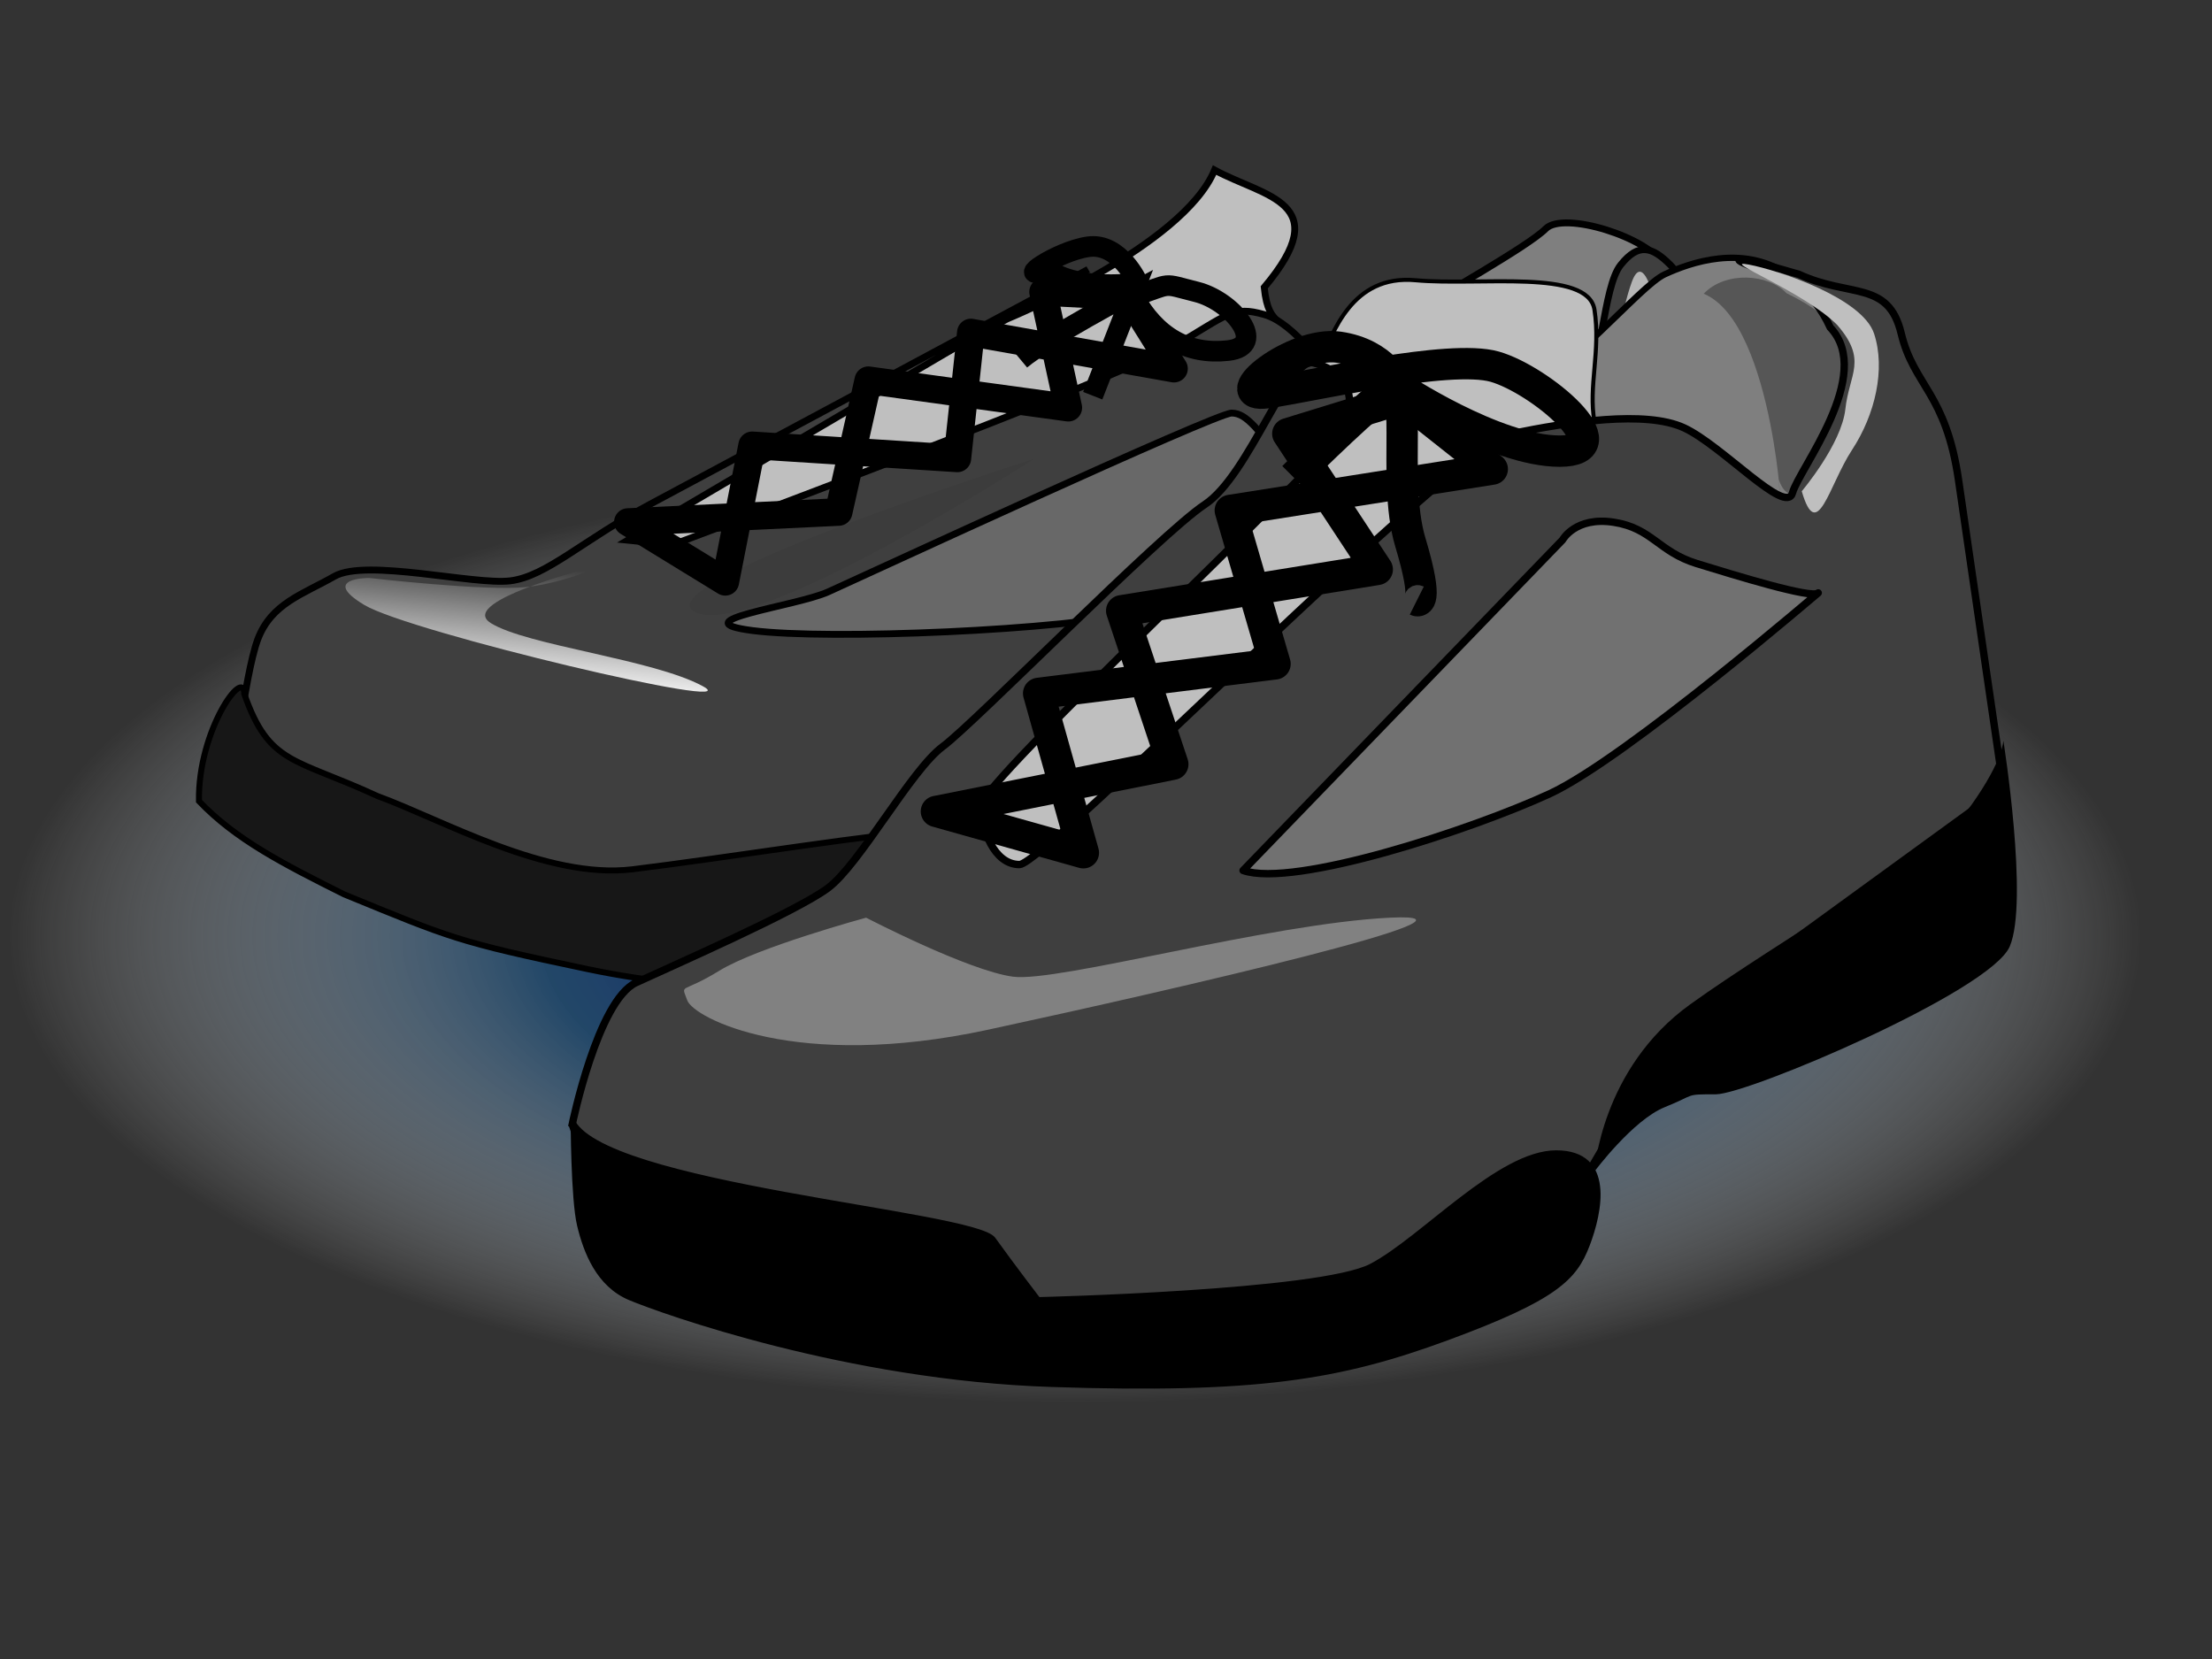
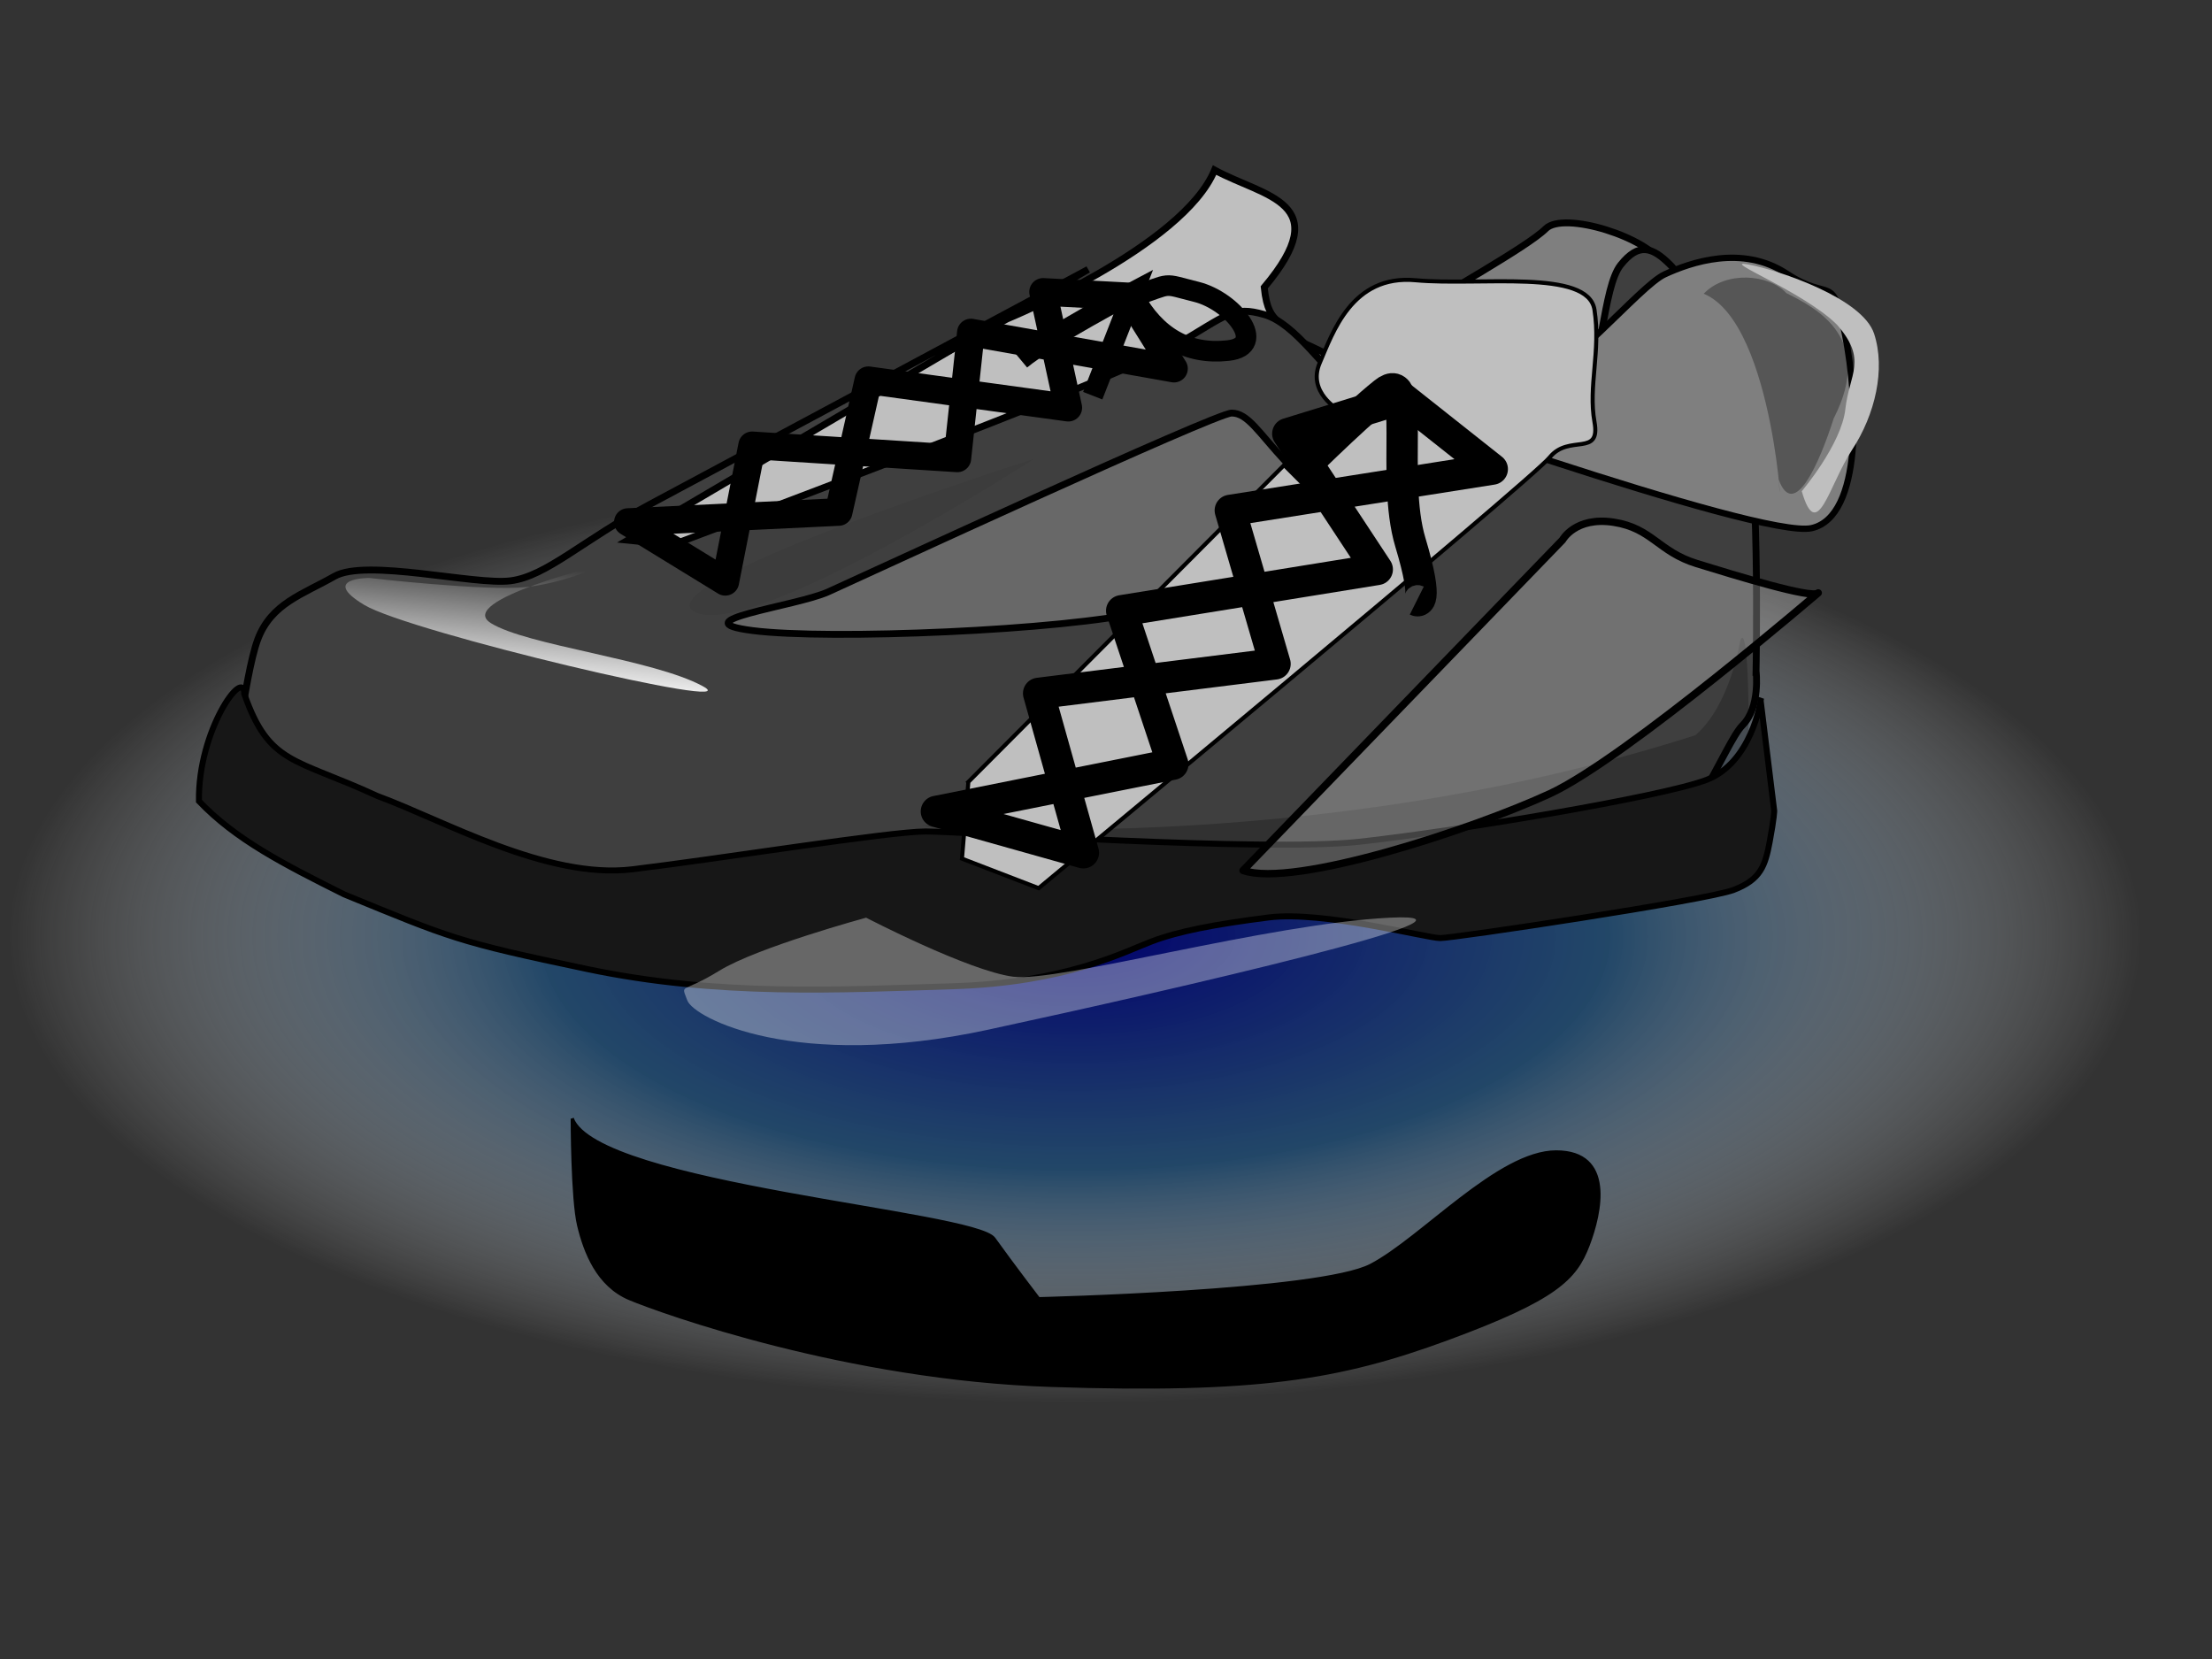
<svg xmlns="http://www.w3.org/2000/svg" xmlns:xlink="http://www.w3.org/1999/xlink" width="500" height="375">
  <rect width="100%" height="100%" fill="#333333" stroke="none" />
  <title>black tennis shoes</title>
  <defs>
    <linearGradient id="linearGradient2413">
      <stop stop-color="#00006d" offset="0" id="stop2415" />
      <stop stop-color="#1f4b72" stop-opacity="0.837" offset="0.5" id="stop2419" />
      <stop stop-color="#ffffff" stop-opacity="0" offset="1" id="stop2417" />
    </linearGradient>
    <linearGradient id="linearGradient2988">
      <stop stop-color="#ffffff" offset="0" id="stop2990" />
      <stop stop-color="#ffffff" stop-opacity="0" offset="1" id="stop2992" />
    </linearGradient>
    <pattern width="131.094" patternUnits="userSpaceOnUse" patternTransform="translate(-311.625, -153.031)" id="pattern2966" height="131.125">
      <path fill="none" fill-opacity="0.75" fill-rule="evenodd" stroke="#000000" stroke-width="1px" id="path2968" d="m40.094,0.5l0,31.125l56.562,0l0,-31.125l-56.562,0zm56.562,31.125l0,62.219l33.938,0l0,-62.219l-33.938,0zm0,62.219l-56.562,0l0,36.781l56.562,0l0,-36.781zm-56.562,0l0,-62.219l-39.594,0l0,62.219l39.594,0z" />
    </pattern>
    <linearGradient y2="0.03" y1="0.81" xlink:href="#linearGradient2988" x2="0.553" x1="0.359" id="linearGradient2393" />
    <radialGradient xlink:href="#linearGradient2413" r="158.864" id="radialGradient2429" gradientUnits="userSpaceOnUse" gradientTransform="matrix(1.517, 0, 0, 0.664, -53.878, 43.848)" fy="252.703" fx="195.702" cy="252.703" cx="195.702" />
  </defs>
  <g>
    <title>Layer 1</title>
    <path fill="url(#radialGradient2429)" fill-rule="evenodd" stroke-width="1.425" stroke-linecap="round" stroke-linejoin="round" stroke-miterlimit="4" stroke-dashoffset="0" id="path2421" d="m483.864,211.721a240.936,105.534 0 1 1 -481.873,0a240.936,105.534 0 1 1 481.873,0z" />
    <path fill="#bfbfbf" fill-rule="evenodd" stroke="#000000" stroke-width="1.553px" id="path2130" d="m146.008,137.389c0,0 144.859,-48.966 144.859,-58.148c0,-9.181 -4.081,-4.081 -5.101,-14.282c16.322,-19.383 0,-20.403 -11.221,-26.523c-7.141,17.342 -46.926,33.664 -46.926,33.664l-90.792,49.987l9.181,15.302z" />
    <path fill="#7f7f7f" fill-rule="evenodd" stroke="#000000" stroke-width="1.553px" id="path2120" d="m375.923,59.859c-3.06,-6.121 -22.443,-12.242 -26.523,-8.161c-4.081,4.081 -23.983,15.065 -30.104,19.146c-6.121,4.081 -8.424,11.221 -16.822,10.438c-6.121,-3.06 -24.483,-12.242 -25.503,-6.121c-1.02,6.121 -6.121,41.825 21.423,41.825c27.544,0 57.127,10.201 65.289,-6.121c8.161,-16.322 12.242,-51.007 12.242,-51.007z" />
    <path fill="#3f3f3f" fill-rule="evenodd" stroke="#000000" stroke-width="1.553px" id="path2116" d="m396.941,151.691c0,0 1.02,-51.007 -3.06,-60.188c-4.081,-9.181 -12.242,-27.544 -16.322,-31.624c-4.081,-4.081 -7.141,-5.101 -11.221,0c-4.081,5.101 -4.081,23.463 -9.181,30.604c-5.101,7.141 -8.161,12.242 -18.362,13.262c-10.201,1.02 -21.423,-4.081 -30.604,-12.242c-9.181,-8.161 -15.302,-18.362 -22.443,-20.403c-7.141,-2.04 -8.161,0 -20.403,7.141c-12.242,7.141 -113.235,44.886 -113.235,44.886l-10.201,-1.02l104.054,-61.208c0,0 -83.651,44.886 -98.953,53.047c-15.302,8.161 -23.463,16.322 -31.624,17.342c-8.161,1.02 -32.644,-5.101 -39.785,-1.02c-7.141,4.081 -14.282,6.121 -17.342,14.282c-3.06,8.161 -6.121,35.705 -6.121,35.705c0,0 12.242,16.322 27.544,20.403c15.302,4.081 89.772,20.403 108.134,17.342c18.362,-3.06 47.946,-3.06 60.188,-10.201c12.242,-7.141 34.685,-8.161 45.906,-8.161c11.221,0 61.208,4.081 74.47,-2.04c13.262,-6.121 21.423,-29.584 25.503,-33.664c4.081,-4.081 3.06,-12.242 3.06,-12.242z" />
    <path fill="#000000" fill-opacity="0.227" fill-rule="evenodd" stroke-width="1px" id="path2942" d="m393.382,144.751c2.256,-5.641 2.256,31.588 1.128,33.844c-117.326,22.563 -186.142,7.897 -186.142,7.897c0,0 86.866,7.897 174.86,-20.306c7.897,-6.769 10.153,-21.435 10.153,-21.435z" />
    <path fill="#171717" fill-rule="evenodd" stroke="#000000" stroke-width="1.356px" id="path2118" d="m397.981,158.401l3.06,24.878c0,0 0,1.555 -1.02,6.997c-1.02,5.442 -2.04,8.552 -8.161,10.884c-6.121,2.332 -63.248,10.884 -66.309,10.884c-3.06,0 -26.523,-6.219 -38.765,-4.665c-12.242,1.555 -20.403,3.11 -26.523,5.442c-6.121,2.332 -19.383,9.329 -44.886,10.107c-25.503,0.777 -53.047,2.332 -82.631,-3.887c-29.584,-6.219 -30.693,-6.94 -54.984,-16.894c-13.773,-6.88 -24.525,-12.398 -32.791,-21.06c-0.266,-15.998 10.246,-30.461 10.246,-24.241c5.645,16.099 11.354,14.417 30.087,23.079c14.882,5.442 38.262,18.902 57.645,16.57c19.383,-2.332 58.148,-8.552 66.309,-8.552c8.161,0 76.51,4.665 97.933,2.332c21.423,-2.332 68.349,-10.107 78.55,-13.994c10.201,-3.887 12.242,-17.881 12.242,-17.881z" />
    <path fill="none" fill-opacity="0.75" fill-rule="evenodd" stroke="#000000" stroke-width="6.25" stroke-linecap="round" stroke-linejoin="round" stroke-miterlimit="4" id="path2142" d="m141.928,118.007l22.015,13.499l6.075,-30.841l46.38,2.942l3.06,-28.445l45.906,8.161l-10.201,-16.322l-19.383,-1.02l5.693,26.168l-45.196,-6.197l-6.712,29.779l-47.637,2.277z" />
    <path fill="url(#linearGradient2393)" fill-rule="evenodd" stroke-width="1px" id="path2902" d="m136.441,127.574c0,0 -8.161,4.081 -17.342,5.101c-9.181,1.02 -35.705,-2.04 -35.705,-2.04c0,0 -11.221,0 -1.02,6.121c10.201,6.121 87.731,24.483 76.51,18.362c-11.221,-6.121 -39.785,-9.181 -47.946,-14.282c-8.161,-5.101 25.503,-13.262 25.503,-13.262z" />
-     <path fill="#ffffff" fill-opacity="0.616" fill-rule="evenodd" stroke-width="1px" id="path2904" d="m373.307,65.736c0,0 -2.172,-8.161 -4.442,-2.04c-2.27,6.121 -4.826,21.423 -9.436,27.544c-3.132,5.223 -19.143,23.617 -6.148,13.749c21.322,-22.443 20.026,-39.253 20.026,-39.253z" />
    <path fill="#000000" fill-opacity="0.054" fill-rule="evenodd" stroke-width="1px" id="path2906" d="m233.74,103.725c0,0 -89.772,28.564 -76.51,34.685c13.262,6.121 76.51,-34.685 76.51,-34.685z" />
    <path fill="none" fill-opacity="0.75" fill-rule="evenodd" stroke="#000000" stroke-width="4.659" stroke-linecap="round" stroke-linejoin="round" stroke-miterlimit="4" id="path2936" d="m256.182,67c9.181,-3.06 6.121,-3.06 14.282,-1.02c8.161,2.04 16.322,12.242 7.141,13.262c-9.181,1.02 -16.322,-3.06 -21.423,-12.242z" />
-     <path fill="none" fill-opacity="0.75" fill-rule="evenodd" stroke="#000000" stroke-width="4.659" stroke-linecap="round" stroke-linejoin="round" stroke-miterlimit="4" id="path2938" d="m257.203,63.94c0,0 -4.081,-9.181 -11.221,-8.161c-7.141,1.02 -17.342,8.161 -9.181,5.101c7.141,5.101 20.403,3.06 20.403,3.06z" />
    <path fill="none" fill-opacity="0.75" fill-rule="evenodd" stroke="#000000" stroke-width="4.659" stroke-miterlimit="4" id="path2940" d="m247.001,89.443l9.181,-23.463c0,0 -19.383,10.201 -25.503,15.302" />
    <path fill="#ffffff" fill-opacity="0.216" fill-rule="evenodd" stroke="#000000" stroke-width="1.541" stroke-linejoin="round" stroke-miterlimit="4" id="path2944" d="m323.398,122.87c0,0 -26.757,-12.019 -32.839,-18.575c-6.081,-6.556 -8.514,-10.927 -12.162,-10.927c-3.649,0 -83.921,37.151 -91.218,40.429c-7.297,3.278 -34.055,6.556 -17.027,8.741c17.027,2.185 70.542,0 88.786,-4.371c18.244,-4.371 64.461,-15.297 64.461,-15.297z" />
    <path fill="#7f7f7f" fill-rule="evenodd" stroke="#000000" stroke-width="1.425" stroke-miterlimit="4" id="path2244" d="m301.205,87.358c0,0 27.439,8.005 40.437,2.668c12.997,-5.337 28.883,-25.349 34.66,-28.017c5.777,-2.668 17.5,-6.805 27.609,-0.134c10.109,6.671 10.294,-0.701 13.183,13.975c2.888,14.676 3.978,40.859 -7.576,43.528c-11.553,2.668 -108.312,-32.019 -108.312,-32.019z" />
    <path fill="#bfbfbf" fill-rule="evenodd" stroke="#000000" stroke-width="0.921" stroke-miterlimit="4" id="path2256" d="m218.887,176.745l83.762,-84.051c0,0 -7.221,-4.002 -4.333,-10.673c2.888,-6.671 7.221,-20.012 21.663,-18.678c14.442,1.334 38.992,-2.668 40.437,6.671c1.444,9.339 -1.444,17.344 0,25.349c1.444,8.005 -5.777,2.668 -10.109,8.005c-4.332,5.337 -115.533,97.392 -115.533,97.392l-17.33,-6.671l1.444,-17.344z" />
    <path fill="#000000" fill-opacity="0.324" fill-rule="evenodd" stroke-width="1px" id="path2319" d="m385.101,66.392c5.008,-5.223 14.704,-4.462 18.704,-0.125c7.084,3.53 19.914,10.255 10.688,28.306c-3.296,10.317 -8.973,23.109 -12.437,13.851c1,15.177 -0.502,-35.252 -16.956,-42.032z" />
-     <path fill="#3f3f3f" fill-rule="evenodd" stroke="#000000" stroke-width="1.675" stroke-miterlimit="4" id="path1465" d="m129.349,254.126c0,0 5.777,-28.017 14.442,-32.019c8.665,-4.002 36.104,-16.01 43.325,-21.346c7.221,-5.337 18.774,-26.683 25.995,-32.019c7.221,-5.337 49.102,-48.029 59.211,-54.7c10.109,-6.671 18.774,-33.353 24.551,-32.019c5.777,1.334 11.553,6.671 5.777,16.01c-5.777,9.339 -80.873,78.714 -80.873,84.051c0,5.337 2.888,13.341 8.665,13.341c5.777,0 98.203,-94.724 111.201,-97.392c12.997,-2.668 30.327,-5.337 38.992,-1.334c8.665,4.002 23.107,20.012 24.551,14.676c1.444,-5.337 18.63,-26.672 8.521,-37.345c-4.121,-8.927 -9.305,-10.67 -16.526,-13.338c-7.221,-2.668 -5.394,-3.077 9.449,1.32c11.553,5.337 20.218,1.334 23.107,13.341c2.888,12.007 10.109,13.341 12.997,33.353c2.888,20.012 10.109,69.375 10.109,69.375l-67.876,49.363l-8.665,8.005l-20.218,34.688c0,0 -25.995,24.014 -54.878,25.349c-28.883,1.334 -79.429,0 -92.427,-4.002c-12.997,-4.002 -59.211,-13.341 -67.876,-20.012c-8.665,-6.671 -11.553,-17.344 -11.553,-17.344z" />
    <path fill="#000000" fill-rule="evenodd" stroke="#000000" stroke-width="0.712px" id="path1467" d="m129.349,252.835c0,0 0,18.097 1.444,24.129c1.444,6.032 4.333,13.573 11.553,16.589c7.221,3.016 49.102,18.097 95.315,19.605c46.213,1.508 64.987,-1.508 89.538,-10.557c24.551,-9.048 28.883,-13.573 31.772,-21.113c2.888,-7.54 5.777,-21.113 -7.221,-21.113c-12.997,0 -30.327,19.605 -41.881,25.637c-11.553,6.032 -75.097,7.54 -75.097,7.54c0,0 -5.777,-7.54 -10.109,-13.573c-4.332,-6.032 -89.538,-12.065 -95.315,-27.145z" />
    <path fill="#ffffff" fill-opacity="0.346" fill-rule="evenodd" stroke-width="1px" id="path2240" d="m195.781,207.431c0,0 -24.551,6.671 -33.216,12.007c-8.665,5.337 -8.665,2.668 -7.221,6.671c1.444,4.002 24.551,16.01 67.876,6.671c43.325,-9.339 118.422,-26.683 90.982,-25.349c-27.439,1.334 -75.097,14.676 -85.206,13.341c-10.109,-1.334 -33.216,-13.341 -33.216,-13.341z" />
-     <path fill="#000000" fill-rule="evenodd" stroke-width="1px" id="path2242" d="m360.416,264.799c0,0 1.444,-23.258 21.663,-37.794c20.218,-14.536 56.322,-34.887 63.543,-45.062c7.221,-10.175 7.221,-14.536 7.221,-14.536c0,0 5.777,36.34 1.444,46.516c-4.332,10.175 -59.211,33.433 -66.432,33.433c-7.221,0 -4.332,0 -11.553,2.907c-7.221,2.907 -15.886,14.536 -15.886,14.536z" />
    <path fill="#bfbfbf" fill-rule="evenodd" stroke-width="1px" id="path2254" d="m407.267,111.036c0,0 8.987,-10.586 9.861,-18.591c0.874,-8.005 5.101,-11.038 -1.892,-19.043c-7.562,-7.535 -26.987,-14.943 -19.994,-13.609c6.993,1.334 25.754,7.628 28.377,15.633c2.622,8.005 0.257,18.266 -4.988,26.271c-5.245,8.005 -7.867,21.346 -11.364,9.339z" />
    <path fill="none" fill-opacity="0.75" fill-rule="evenodd" stroke="#000000" stroke-width="7.088" stroke-linecap="round" stroke-linejoin="round" stroke-miterlimit="4" id="path2280" d="m211.667,183.416l33.216,9.339l-10.109,-36.022l53.434,-6.671l-10.109,-34.688l59.211,-9.339l-20.218,-16.01l-25.995,8.005l20.218,30.685l-57.767,9.339l11.553,34.688l-53.434,10.673z" />
    <path fill="#ffffff" fill-opacity="0.259" fill-rule="evenodd" stroke="#000000" stroke-width="1.675" stroke-linecap="round" stroke-linejoin="round" stroke-miterlimit="4" id="path2282" d="m280.987,196.758l72.208,-74.712c0,0 2.888,-5.337 11.553,-4.002c8.665,1.334 10.109,6.671 18.774,9.339c8.665,2.668 25.995,8.005 27.439,6.671c1.444,-1.334 -43.325,37.356 -60.655,45.361c-17.33,8.005 -57.767,21.346 -69.32,17.344z" />
-     <path fill="none" fill-opacity="0.75" fill-rule="evenodd" stroke="#000000" stroke-width="7.088" stroke-linecap="round" stroke-linejoin="round" stroke-miterlimit="4" id="path2321" d="m315.848,87.293c0,0 -2.937,-7.342 -13.216,-8.811c-10.279,-1.468 -26.432,11.748 -16.153,10.279c10.279,-1.468 41.117,-8.811 51.396,-5.874c10.279,2.937 29.369,19.09 14.684,19.09c-14.684,0 -36.711,-14.684 -36.711,-14.684z" />
    <path fill="none" fill-opacity="0.75" fill-rule="evenodd" stroke="#000000" stroke-width="7.088" stroke-miterlimit="4" id="path2323" d="m292.353,107.851c0,0 13.216,-13.216 20.558,-19.09c7.342,-5.874 1.468,19.09 5.874,33.774c4.405,14.684 1.468,13.216 1.468,13.216" />
  </g>
</svg>